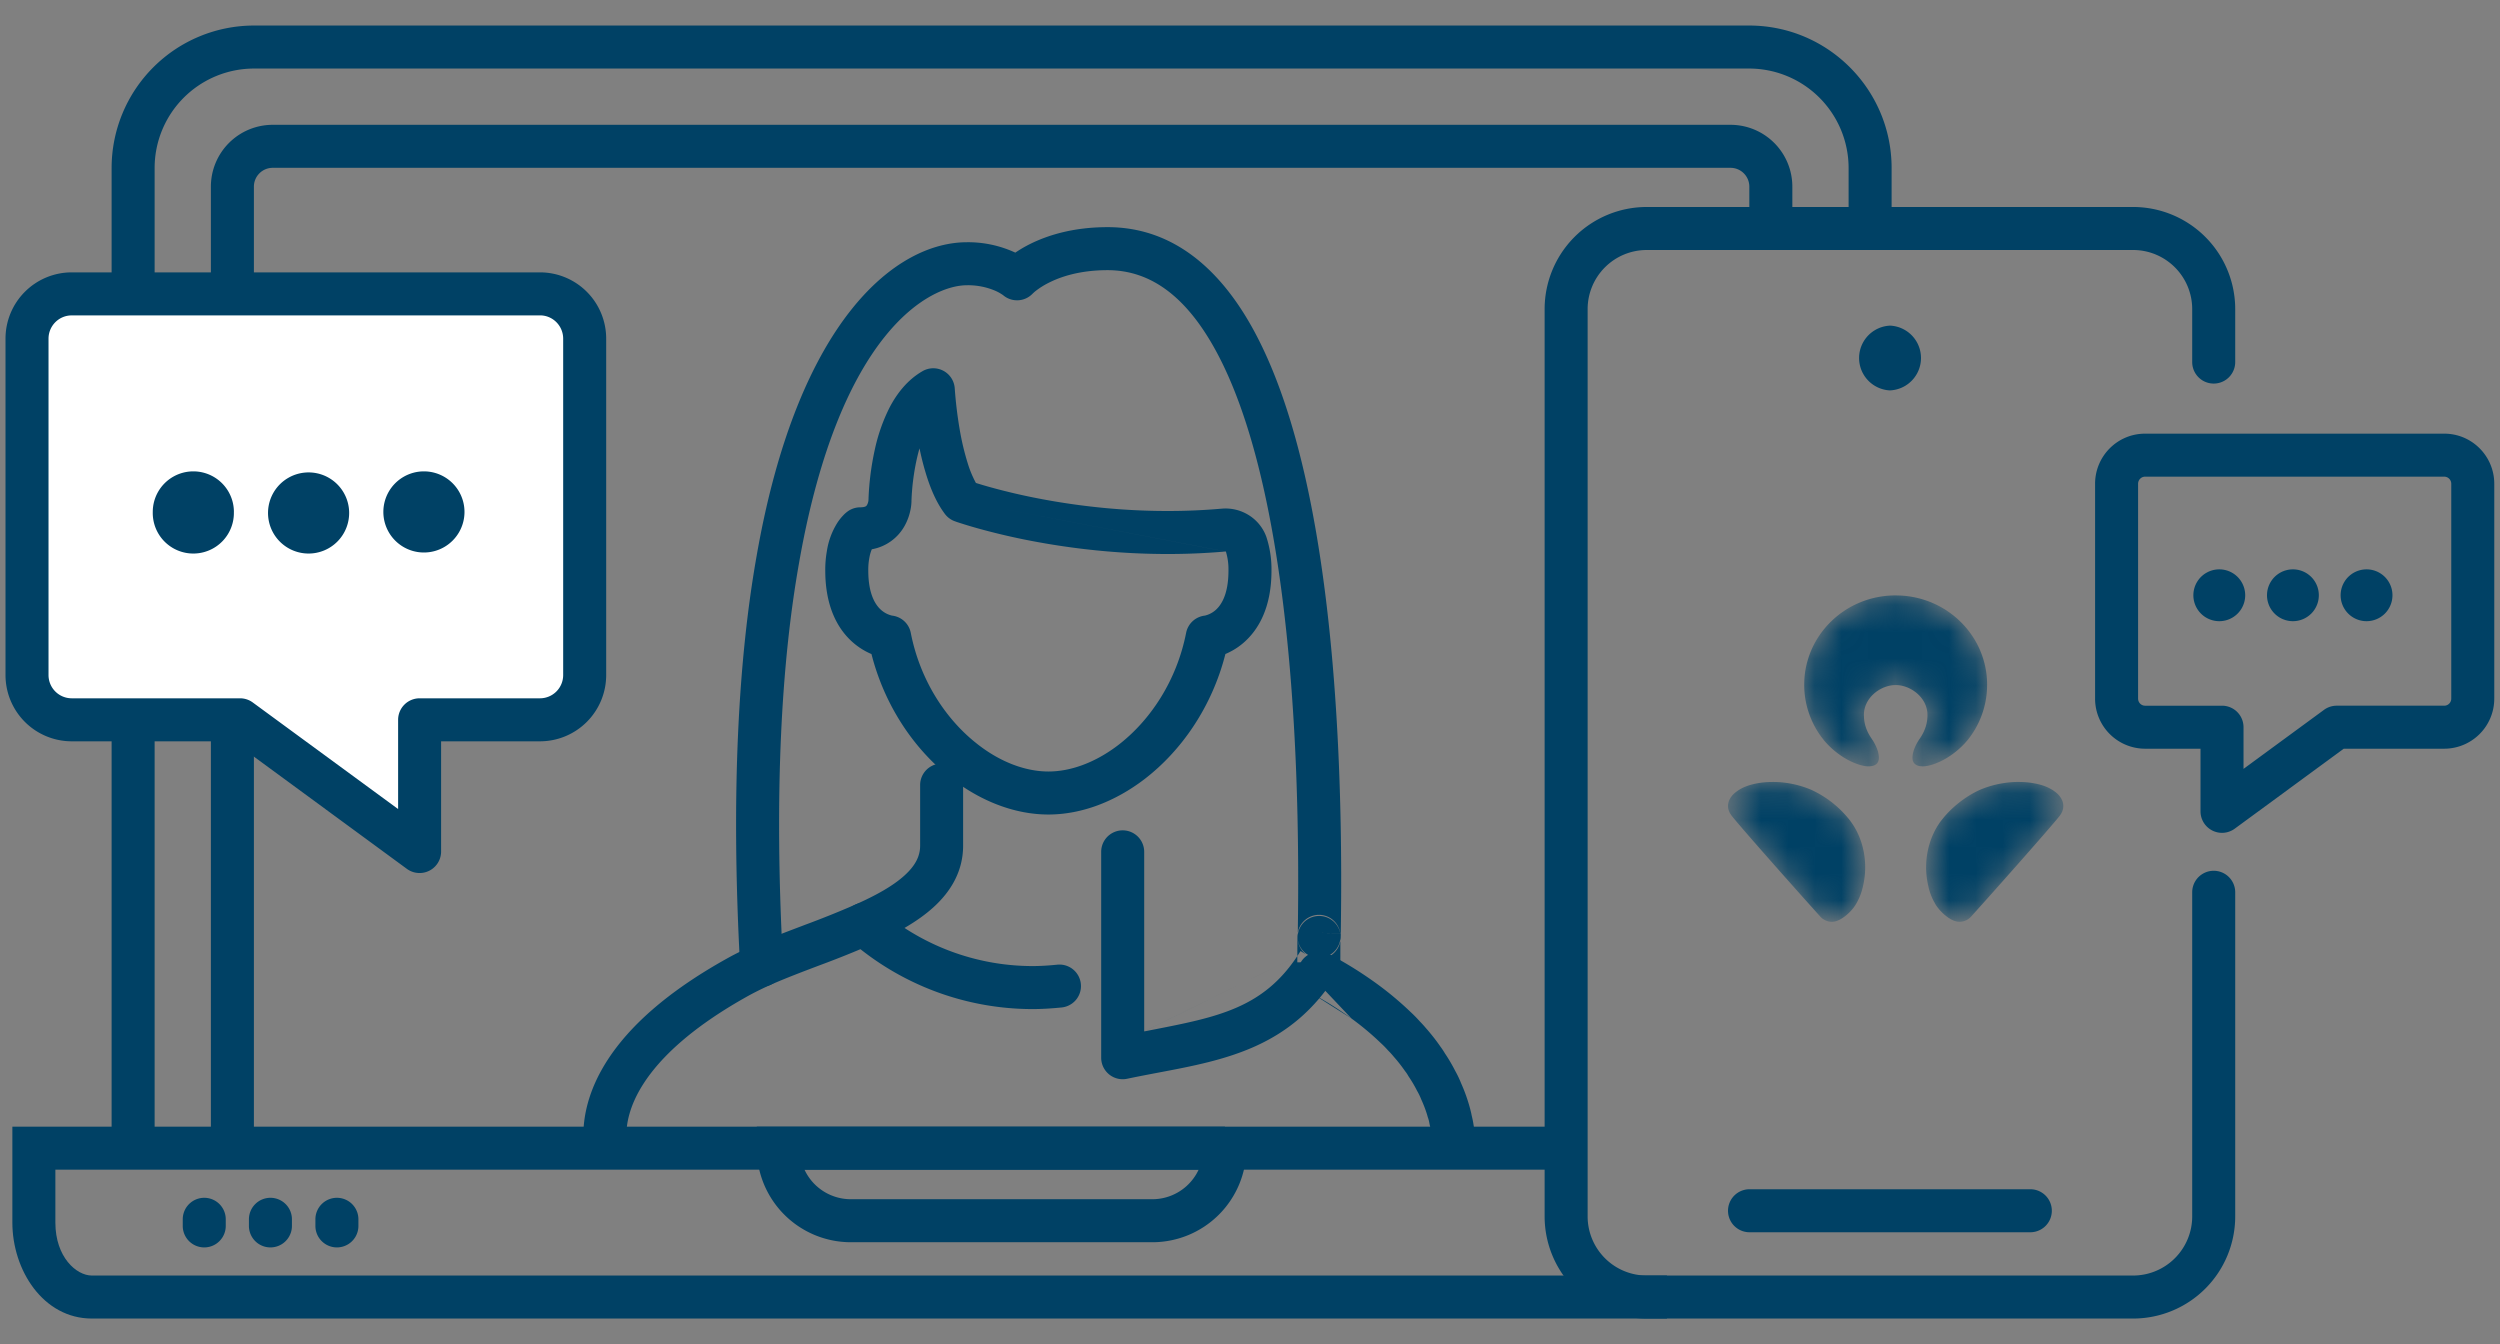
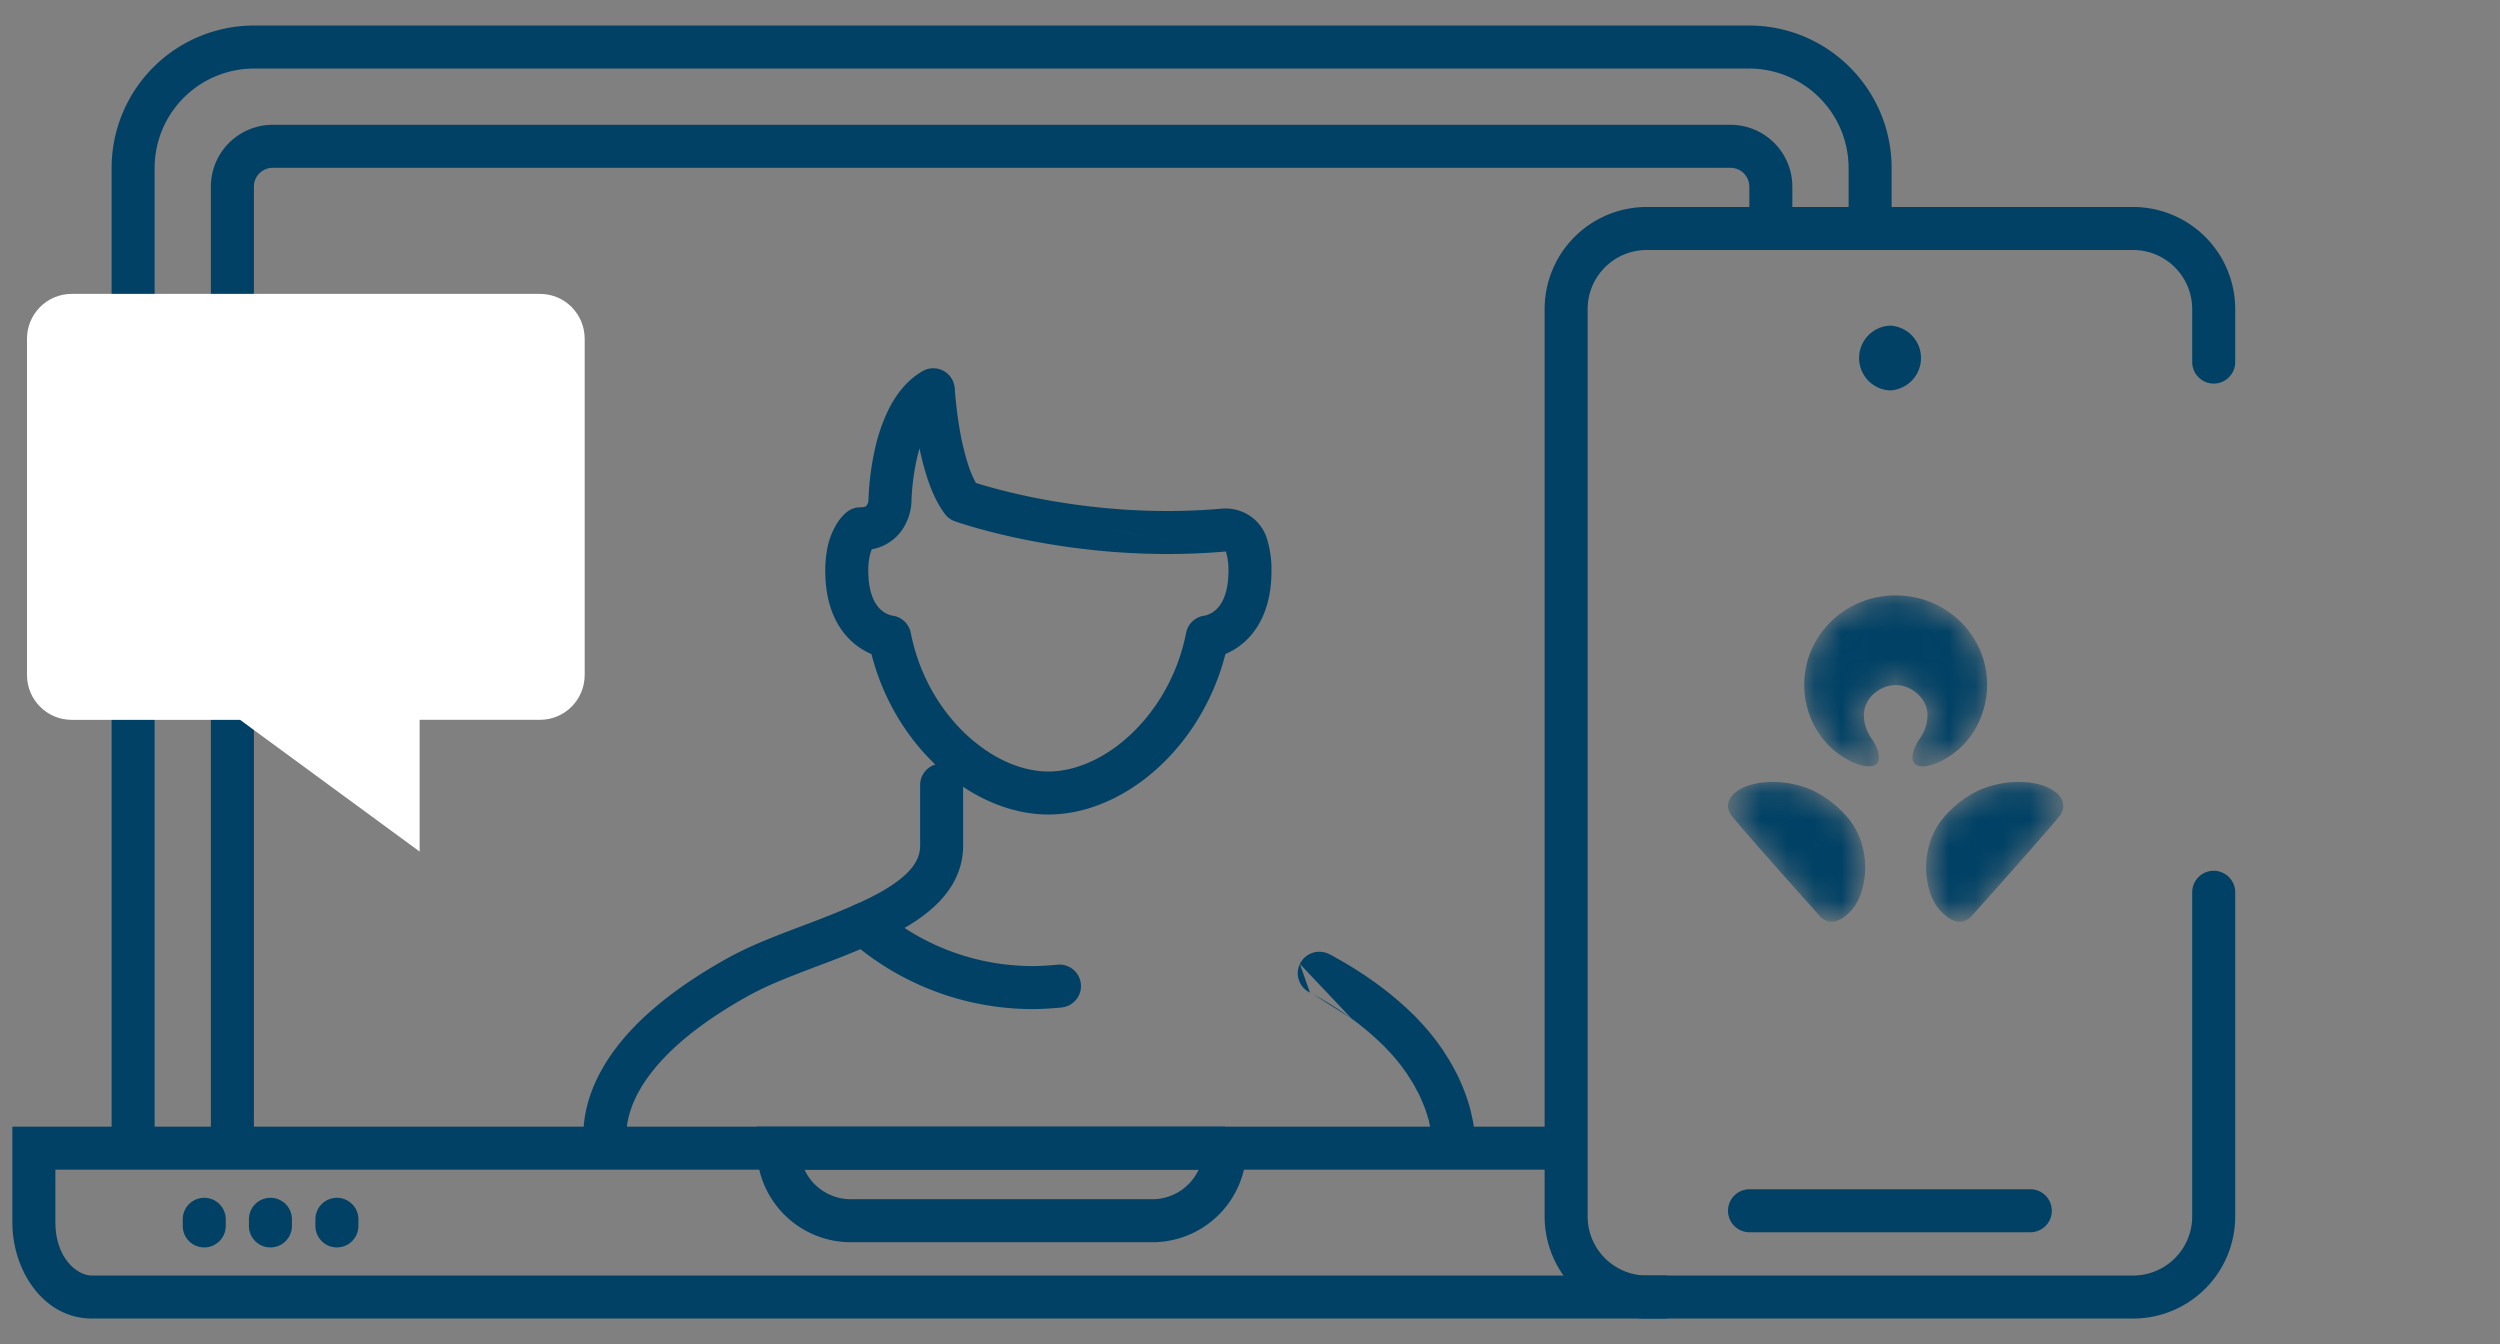
<svg xmlns="http://www.w3.org/2000/svg" width="93" height="50" fill="none" viewBox="0 0 93 50">
  <rect x="0" y="0" width="93" height="50" fill="#808080" stroke="none" />
  <g clip-path="url(#a)">
    <path fill="#004165" fill-rule="evenodd" d="M.46 41.911h57.8v1.6H2.06v1.97c0 1.285.782 1.969 1.356 1.969H62.01v1.6H3.416C1.61 49.05.46 47.254.46 45.48v-3.569Z" clip-rule="evenodd" />
    <path fill="#fff" d="M54.042 42.022a4.15 4.15 0 0 0-.039-.22c.019.073.032.146.04.22Zm-.127-.586c-.017-.07-.039-.13-.056-.197.023.07.042.138.056.197Zm-.482-1.22c.07.124.133.254.185.387a6.023 6.023 0 0 0-.185-.387Zm-.359-.612c-.045-.07-.09-.14-.14-.21.05.067.098.137.14.21Zm-.461-.634a4.606 4.606 0 0 0-.157-.185c.056.062.107.127.157.186Zm-.376-.425a4.224 4.224 0 0 0-.32-.326c.113.106.22.218.32.326Z" />
    <path fill="#004165" fill-rule="evenodd" d="M35.517 14.455a.8.8 0 0 0-1.197-.649c-.571.329-.96.841-1.227 1.352a6.512 6.512 0 0 0-.552 1.576 10.264 10.264 0 0 0-.233 1.845l-.001.032a.445.445 0 0 1-.048.163.146.146 0 0 1-.05.06c-.013.007-.066.038-.206.038a.8.8 0 0 0-.466.15l.466.65-.466-.65-.001.001-.002.002-.003.002-.008.005-.015.012a1.074 1.074 0 0 0-.129.116 1.86 1.86 0 0 0-.226.283 2.75 2.75 0 0 0-.393 1.055 3.98 3.98 0 0 0-.06.73c.001 1.367.482 2.224 1.09 2.723.22.18.439.3.629.38.48 1.888 1.547 3.481 2.868 4.54 1.098.89 2.41 1.429 3.715 1.429 1.25 0 2.492-.495 3.553-1.301 1.394-1.063 2.53-2.703 3.03-4.67.19-.08.41-.199.627-.378.607-.5 1.086-1.356 1.087-2.72a3.853 3.853 0 0 0-.191-1.26 1.586 1.586 0 0 0-.654-.808 1.631 1.631 0 0 0-1.003-.241h-.002c-2.61.23-4.967-.031-6.673-.351a23.126 23.126 0 0 1-2.009-.467 16.269 16.269 0 0 1-.463-.138 3.947 3.947 0 0 1-.302-.724 9.588 9.588 0 0 1-.3-1.259 15.371 15.371 0 0 1-.183-1.502l-.002-.021v-.005Zm.272 4.183-.27.753a.799.799 0 0 1-.367-.27c-.305-.402-.519-.908-.673-1.389a10.194 10.194 0 0 1-.273-1.053 6.494 6.494 0 0 0-.103.404 8.656 8.656 0 0 0-.196 1.54v.027l-.8-.012.8.012v.008l-.001.009-.001.023a1.66 1.66 0 0 1-.032.26 2.045 2.045 0 0 1-.207.586 1.742 1.742 0 0 1-1.234.897c-.033.075-.07.185-.095.336l-.001.005a2.38 2.38 0 0 0-.036.44v.01c0 .959.317 1.336.505 1.49a.934.934 0 0 0 .375.186l.006.001a.8.8 0 0 1 .695.641c.338 1.73 1.271 3.171 2.408 4.082l.004.003c.873.708 1.84 1.073 2.71 1.073.828 0 1.738-.332 2.583-.974 1.194-.912 2.185-2.39 2.538-4.185a.8.8 0 0 1 .694-.64l.006-.001a.927.927 0 0 0 .372-.185c.187-.154.503-.531.503-1.49v-.015a2.251 2.251 0 0 0-.096-.692.04.04 0 0 0-.004-.001m-.011-.001c-2.793.246-5.3-.034-7.107-.373a24.7 24.7 0 0 1-2.149-.5 16.818 16.818 0 0 1-.752-.23l-.043-.016-.012-.004-.004-.002h-.002l.27-.753" clip-rule="evenodd" />
    <path fill="#004165" fill-rule="evenodd" d="M35.028 28.404a.8.8 0 0 1 .8.8v2.255c0 .963-.47 1.716-1.102 2.29-.617.561-1.431.996-2.257 1.363a36.25 36.25 0 0 1-1.968.793l-.064.024c-.635.241-1.237.47-1.778.709-.282.127-.537.253-.773.38-2.204 1.217-3.342 2.365-3.93 3.268-.582.892-.656 1.587-.656 1.964a.8.8 0 1 1-1.6 0c0-.639.14-1.648.915-2.838.768-1.178 2.13-2.488 4.5-3.795l.005-.003c.278-.151.571-.295.882-.435l.007-.003c.582-.258 1.22-.5 1.843-.736l.08-.031a35.65 35.65 0 0 0 1.884-.757l.003-.002c.78-.346 1.406-.698 1.83-1.084.41-.372.58-.724.58-1.107v-2.255a.8.8 0 0 1 .8-.8Zm13.328 7.455a.8.8 0 0 1 1.067-.375l.01.004c.058.028.161.077.262.14.527.29 1.035.614 1.522.967.438.319.854.666 1.245 1.04.124.114.243.235.355.361.093.094.175.188.236.26.067.074.126.146.172.203l.008.009c.122.15.239.303.347.461.06.08.117.165.168.252.143.212.272.433.388.66.082.146.154.297.216.453a6.241 6.241 0 0 1 .342.972c.01.042.036.138.05.218a1.214 1.214 0 0 0 .015.063l.021.096c.018.084.031.166.04.222l.005.028a.8.8 0 1 1-1.585.222c-.01-.056-.016-.097-.026-.143l-.001-.008a1.291 1.291 0 0 0-.01-.047l-.005-.017a2.3 2.3 0 0 1-.027-.13 1.22 1.22 0 0 0-.05-.192l-.002-.001-.033-.117a4.632 4.632 0 0 0-.215-.56 2.244 2.244 0 0 0-.156-.322 4.615 4.615 0 0 0-.306-.521.791.791 0 0 1-.031-.05 1.131 1.131 0 0 0-.109-.16 5.697 5.697 0 0 0-.423-.54 3.258 3.258 0 0 0-.212-.233 3.445 3.445 0 0 0-.26-.265l-.013-.012c-.34-.327-.703-.63-1.084-.907m-1.921-2.031a.8.8 0 0 0 .375 1.067l-.375-1.067Zm.375 1.067c.08.038.107.053.12.061l-.12-.06Zm1.546.964a12.904 12.904 0 0 0-1.426-.903" clip-rule="evenodd" />
-     <path fill="#004165" fill-rule="evenodd" d="M38.417 10.92a.8.8 0 0 1-1.102.06 1.627 1.627 0 0 0-.278-.158 2.578 2.578 0 0 0-1.066-.211c-1.355 0-4.72 1.677-6.24 10.294v.002c-.654 3.666-.949 8.538-.6 14.957a.8.8 0 0 1-1.598.087c-.353-6.505-.058-11.506.623-15.325 1.546-8.772 5.197-11.615 7.815-11.615a4.18 4.18 0 0 1 1.799.387c.14-.095.308-.198.507-.3.656-.334 1.622-.648 2.925-.648 2.41 0 4.128 1.534 5.321 3.63 1.189 2.089 1.95 4.877 2.443 7.757.989 5.774.95 12.201.911 14.878v.002h-.018l.003.025a1.519 1.519 0 0 1 .004.036l-.001-.01-.008-.049v-.003l-.78-.011.779.008a.786.786 0 0 0-.19-.376.8.8 0 0 0-1.372.352v.004l-.002.004a.767.767 0 0 0-.015.098l-.002.02c0-.016.002-.05.002-.115v-.003l.002-.004a.984.984 0 0 1 .026-.106.802.802 0 0 1 .58-.534.8.8 0 0 1 .973.66h.02v.002a4.084 4.084 0 0 1-.004.153v.013c0 .015-.002.036-.004.058 0 .005-.002.03-.008.063 0-.065.002-.098.002-.114l-.001.016a.749.749 0 0 1-.035.174.795.795 0 0 1-.58.533.8.8 0 0 1-.967-.628l-.007-.047-.001-.01v.003l.002.018.002.017a.805.805 0 0 0 .302.538l-.2-.123a5.414 5.414 0 0 1-.118.186 77.996 77.996 0 0 1 .004-.725l.003-.067c0-.005.003-.034.01-.073v-.007c.039-2.67.073-8.97-.89-14.585-.482-2.816-1.204-5.388-2.256-7.237-1.047-1.841-2.33-2.821-3.93-2.821-1.036 0-1.754.247-2.197.473a2.93 2.93 0 0 0-.477.3 1.575 1.575 0 0 0-.11.097Zm4.147 27.45v-6.681a.8.8 0 1 0-1.6 0v7.658a.8.8 0 0 0 .966.783c.383-.081.768-.154 1.152-.227 2.502-.473 4.967-.94 6.66-3.684a.8.8 0 0 0 .119-.42l.001-.791v-.006a.87.87 0 0 1-.036.14.802.802 0 0 1-1.089.457l.323.2h-.8v-.234m-5.696 2.804.288-.056c2.432-.475 4.123-.805 5.409-2.748" clip-rule="evenodd" />
    <path fill="#004165" fill-rule="evenodd" d="M31.541 33.855a.8.8 0 0 1 1.129-.076 8.734 8.734 0 0 0 5.727 2.159c.308 0 .616-.02.935-.052a.8.8 0 0 1 .16 1.592c-.354.035-.719.06-1.096.06h-.002a10.334 10.334 0 0 1-6.777-2.554.8.8 0 0 1-.076-1.129Zm-3.389 8.056h17.415v.8h.8a3.5 3.5 0 0 1-3.5 3.5H31.652a3.5 3.5 0 0 1-3.5-3.5v-.8Zm16.44 1.6H29.927a1.9 1.9 0 0 0 1.724 1.1h11.215a1.9 1.9 0 0 0 1.724-1.1ZM7.598 44.558a.8.8 0 0 1 .8.8v.246a.8.8 0 1 1-1.6 0v-.246a.8.8 0 0 1 .8-.8Zm2.462 0a.8.8 0 0 1 .8.8v.246a.8.8 0 0 1-1.6 0v-.246a.8.8 0 0 1 .8-.8Zm2.473 0a.8.8 0 0 1 .8.8v.246a.8.8 0 0 1-1.6 0v-.246a.8.8 0 0 1 .8-.8ZM4.152 6.25a5.3 5.3 0 0 1 5.3-5.3h55.616c2.927 0 5.3 2.376 5.3 5.302V9.25h-1.6V6.252a3.702 3.702 0 0 0-3.7-3.702H9.452a3.7 3.7 0 0 0-3.7 3.7V43h-1.6V6.25Z" clip-rule="evenodd" />
    <path fill="#004165" fill-rule="evenodd" d="M7.845 6.943a2.3 2.3 0 0 1 2.3-2.3h54.23a2.3 2.3 0 0 1 2.3 2.3V8.5h-1.6V6.943a.7.7 0 0 0-.7-.7h-54.23a.7.7 0 0 0-.7.7V43h-1.6V6.943Z" clip-rule="evenodd" />
    <path fill="#004165" fill-rule="evenodd" d="M57.46 11.5a3.8 3.8 0 0 1 3.8-3.8h18.09a3.8 3.8 0 0 1 3.8 3.8v1.969a.8.8 0 1 1-1.6 0V11.5a2.2 2.2 0 0 0-2.2-2.2H61.26a2.2 2.2 0 0 0-2.2 2.2v33.75a2.2 2.2 0 0 0 2.2 2.2h18.09a2.2 2.2 0 0 0 2.2-2.2V33.193a.8.8 0 0 1 1.6 0V45.25a3.8 3.8 0 0 1-3.8 3.8H61.26a3.8 3.8 0 0 1-3.8-3.8V11.5Z" clip-rule="evenodd" />
    <path fill="#004165" fill-rule="evenodd" d="M64.282 45.04a.8.8 0 0 1 .8-.8h10.446a.8.8 0 0 1 0 1.6H65.082a.8.8 0 0 1-.8-.8Zm6.022-32.926a1.206 1.206 0 0 0 0 2.409 1.206 1.206 0 0 0 0-2.41Z" clip-rule="evenodd" />
    <mask id="b" width="13" height="13" x="64" y="22" maskUnits="userSpaceOnUse" style="mask-type:alpha">
      <path fill="#fff" d="m75.088 29.088.154.004a2.9 2.9 0 0 1 .316.029l.115.019c.444.081.673.232.807.338l.043.037c.211.191.343.502.106.822l-.027.034c-.366.463-2.654 3.04-3.272 3.72l-.03.031a.571.571 0 0 1-.508.159l-.08-.022c-.294-.102-.604-.42-.732-.653l-.043-.079a2.115 2.115 0 0 1-.196-.529l-.033-.15c-.172-.897.069-1.745.502-2.318l.105-.13c.43-.51 1.005-.896 1.477-1.074a3.73 3.73 0 0 1 1.296-.238Zm-9.14 0 .158.004a3.7 3.7 0 0 1 1.14.235l.12.048a3.889 3.889 0 0 1 1.46 1.155l.07.098c.415.603.618 1.47.4 2.37l-.028.11a2.187 2.187 0 0 1-.21.498l-.039.066c-.158.246-.482.55-.772.609l-.073.01a.588.588 0 0 1-.465-.2l-.057-.064c-.71-.785-2.989-3.353-3.24-3.691l-.044-.064c-.193-.319-.03-.619.19-.794l.035-.027c.15-.113.406-.26.887-.33.16-.023.317-.032.468-.032Zm4.57-6.939.128.003c1.822.065 3.275 1.527 3.275 3.322l-.004.156a3.274 3.274 0 0 1-.737 1.92l-.092.103c-.588.632-1.278.862-1.568.855l-.076-.005c-.38-.045-.304-.382-.27-.527l.02-.072a1.85 1.85 0 0 1 .215-.418l.056-.085c.143-.23.237-.487.237-.807l-.004-.087c-.054-.598-.648-1.023-1.18-1.023l-.076.003c-.535.04-1.105.493-1.105 1.107l.004.117c.023.305.134.551.29.776l.054.084c.086.143.151.292.179.405l.007.03c.038.168.087.495-.355.502h-.049c-.33-.019-1.033-.284-1.607-.958l-.09-.116a3.264 3.264 0 0 1-.653-1.96c0-1.837 1.522-3.325 3.401-3.325Z" />
    </mask>
    <g mask="url(#b)">
      <path fill="#004165" d="m75.088 29.088.154.004a2.9 2.9 0 0 1 .316.029l.115.019c.444.081.673.232.807.338l.043.037c.211.191.343.502.106.822l-.027.034c-.366.463-2.654 3.04-3.272 3.72l-.03.031a.571.571 0 0 1-.508.159l-.08-.022c-.294-.102-.604-.42-.732-.653l-.043-.079a2.115 2.115 0 0 1-.196-.529l-.033-.15c-.172-.897.069-1.745.502-2.318l.105-.13c.43-.51 1.005-.896 1.477-1.074a3.73 3.73 0 0 1 1.296-.238Zm-9.14 0 .158.004a3.7 3.7 0 0 1 1.14.235l.12.048a3.889 3.889 0 0 1 1.46 1.155l.07.098c.415.603.618 1.47.4 2.37l-.028.11a2.187 2.187 0 0 1-.21.498l-.039.066c-.158.246-.482.55-.772.609l-.073.01a.588.588 0 0 1-.465-.2l-.057-.064c-.71-.785-2.989-3.353-3.24-3.691l-.044-.064c-.193-.319-.03-.619.19-.794l.035-.027c.15-.113.406-.26.887-.33.16-.023.317-.032.468-.032Zm4.57-6.939.128.003c1.822.065 3.275 1.527 3.275 3.322l-.004.156a3.274 3.274 0 0 1-.737 1.92l-.092.103c-.588.632-1.278.862-1.568.855l-.076-.005c-.38-.045-.304-.382-.27-.527l.02-.072a1.85 1.85 0 0 1 .215-.418l.056-.085c.143-.23.237-.487.237-.807l-.004-.087c-.054-.598-.648-1.023-1.18-1.023l-.076.003c-.535.04-1.105.493-1.105 1.107l.004.117c.023.305.134.551.29.776l.054.084c.086.143.151.292.179.405l.007.03c.038.168.087.495-.355.502h-.049c-.33-.019-1.033-.284-1.607-.958l-.09-.116a3.264 3.264 0 0 1-.653-1.96c0-1.837 1.522-3.325 3.401-3.325Z" />
    </g>
-     <path fill="#004165" fill-rule="evenodd" d="M79.797 17.732c-.14 0-.26.115-.26.265v7.99c0 .15.12.265.26.265h2.862a.8.8 0 0 1 .8.8v1.55l2.993-2.195a.8.8 0 0 1 .474-.155h4.001c.14 0 .26-.115.26-.265v-7.99c0-.15-.12-.265-.26-.265h-11.13Zm-1.86.265c0-1.026.829-1.865 1.86-1.865h11.13c1.031 0 1.86.839 1.86 1.865v7.99a1.863 1.863 0 0 1-1.86 1.865h-3.74l-4.055 2.975a.8.8 0 0 1-1.273-.645v-2.33h-2.062a1.863 1.863 0 0 1-1.86-1.865v-7.99Z" clip-rule="evenodd" />
-     <path fill="#004165" d="M87.072 22.113a.964.964 0 1 0 1.927 0 .964.964 0 0 0-1.927 0Zm-2.739 0a.964.964 0 1 0 1.927 0 .964.964 0 0 0-1.927 0Zm-2.739 0a.964.964 0 1 0 1.927 0 .964.964 0 0 0-1.927 0Z" />
    <path fill="#fff" fill-rule="evenodd" d="M15.61 26.777h4.48c.917 0 1.66-.747 1.66-1.668V12.6c0-.92-.743-1.667-1.66-1.667H2.664c-.916 0-1.66.747-1.66 1.668v12.51c0 .92.744 1.667 1.66 1.667H8.93l6.68 4.9v-4.9Z" clip-rule="evenodd" />
-     <path fill="#004165" fill-rule="evenodd" d="M20.09 11.732c.471 0 .86.385.86.868v12.51a.864.864 0 0 1-.86.867h-4.48a.8.8 0 0 0-.8.8v3.32l-5.407-3.965a.8.8 0 0 0-.473-.155H2.665a.864.864 0 0 1-.86-.868V12.6c0-.482.389-.867.86-.867H20.09Zm2.46.868a2.464 2.464 0 0 0-2.46-2.468H2.665A2.464 2.464 0 0 0 .205 12.6v12.51a2.464 2.464 0 0 0 2.46 2.467h6.003l6.468 4.745a.8.8 0 0 0 1.273-.645v-4.1h3.681a2.464 2.464 0 0 0 2.46-2.468V12.6Z" clip-rule="evenodd" />
-     <path fill="#004165" d="M8.7 19.044a1.509 1.509 0 1 1-3.017 0 1.509 1.509 0 0 1 3.018 0Zm4.288 0a1.509 1.509 0 1 1-3.017 0 1.509 1.509 0 0 1 3.017 0Zm4.291 0a1.509 1.509 0 1 1-3.018 0 1.509 1.509 0 0 1 3.018 0Z" />
  </g>
  <defs>
    <clipPath id="a">
      <path fill="#fff" d="M0 0h93v50H0z" />
    </clipPath>
  </defs>
</svg>